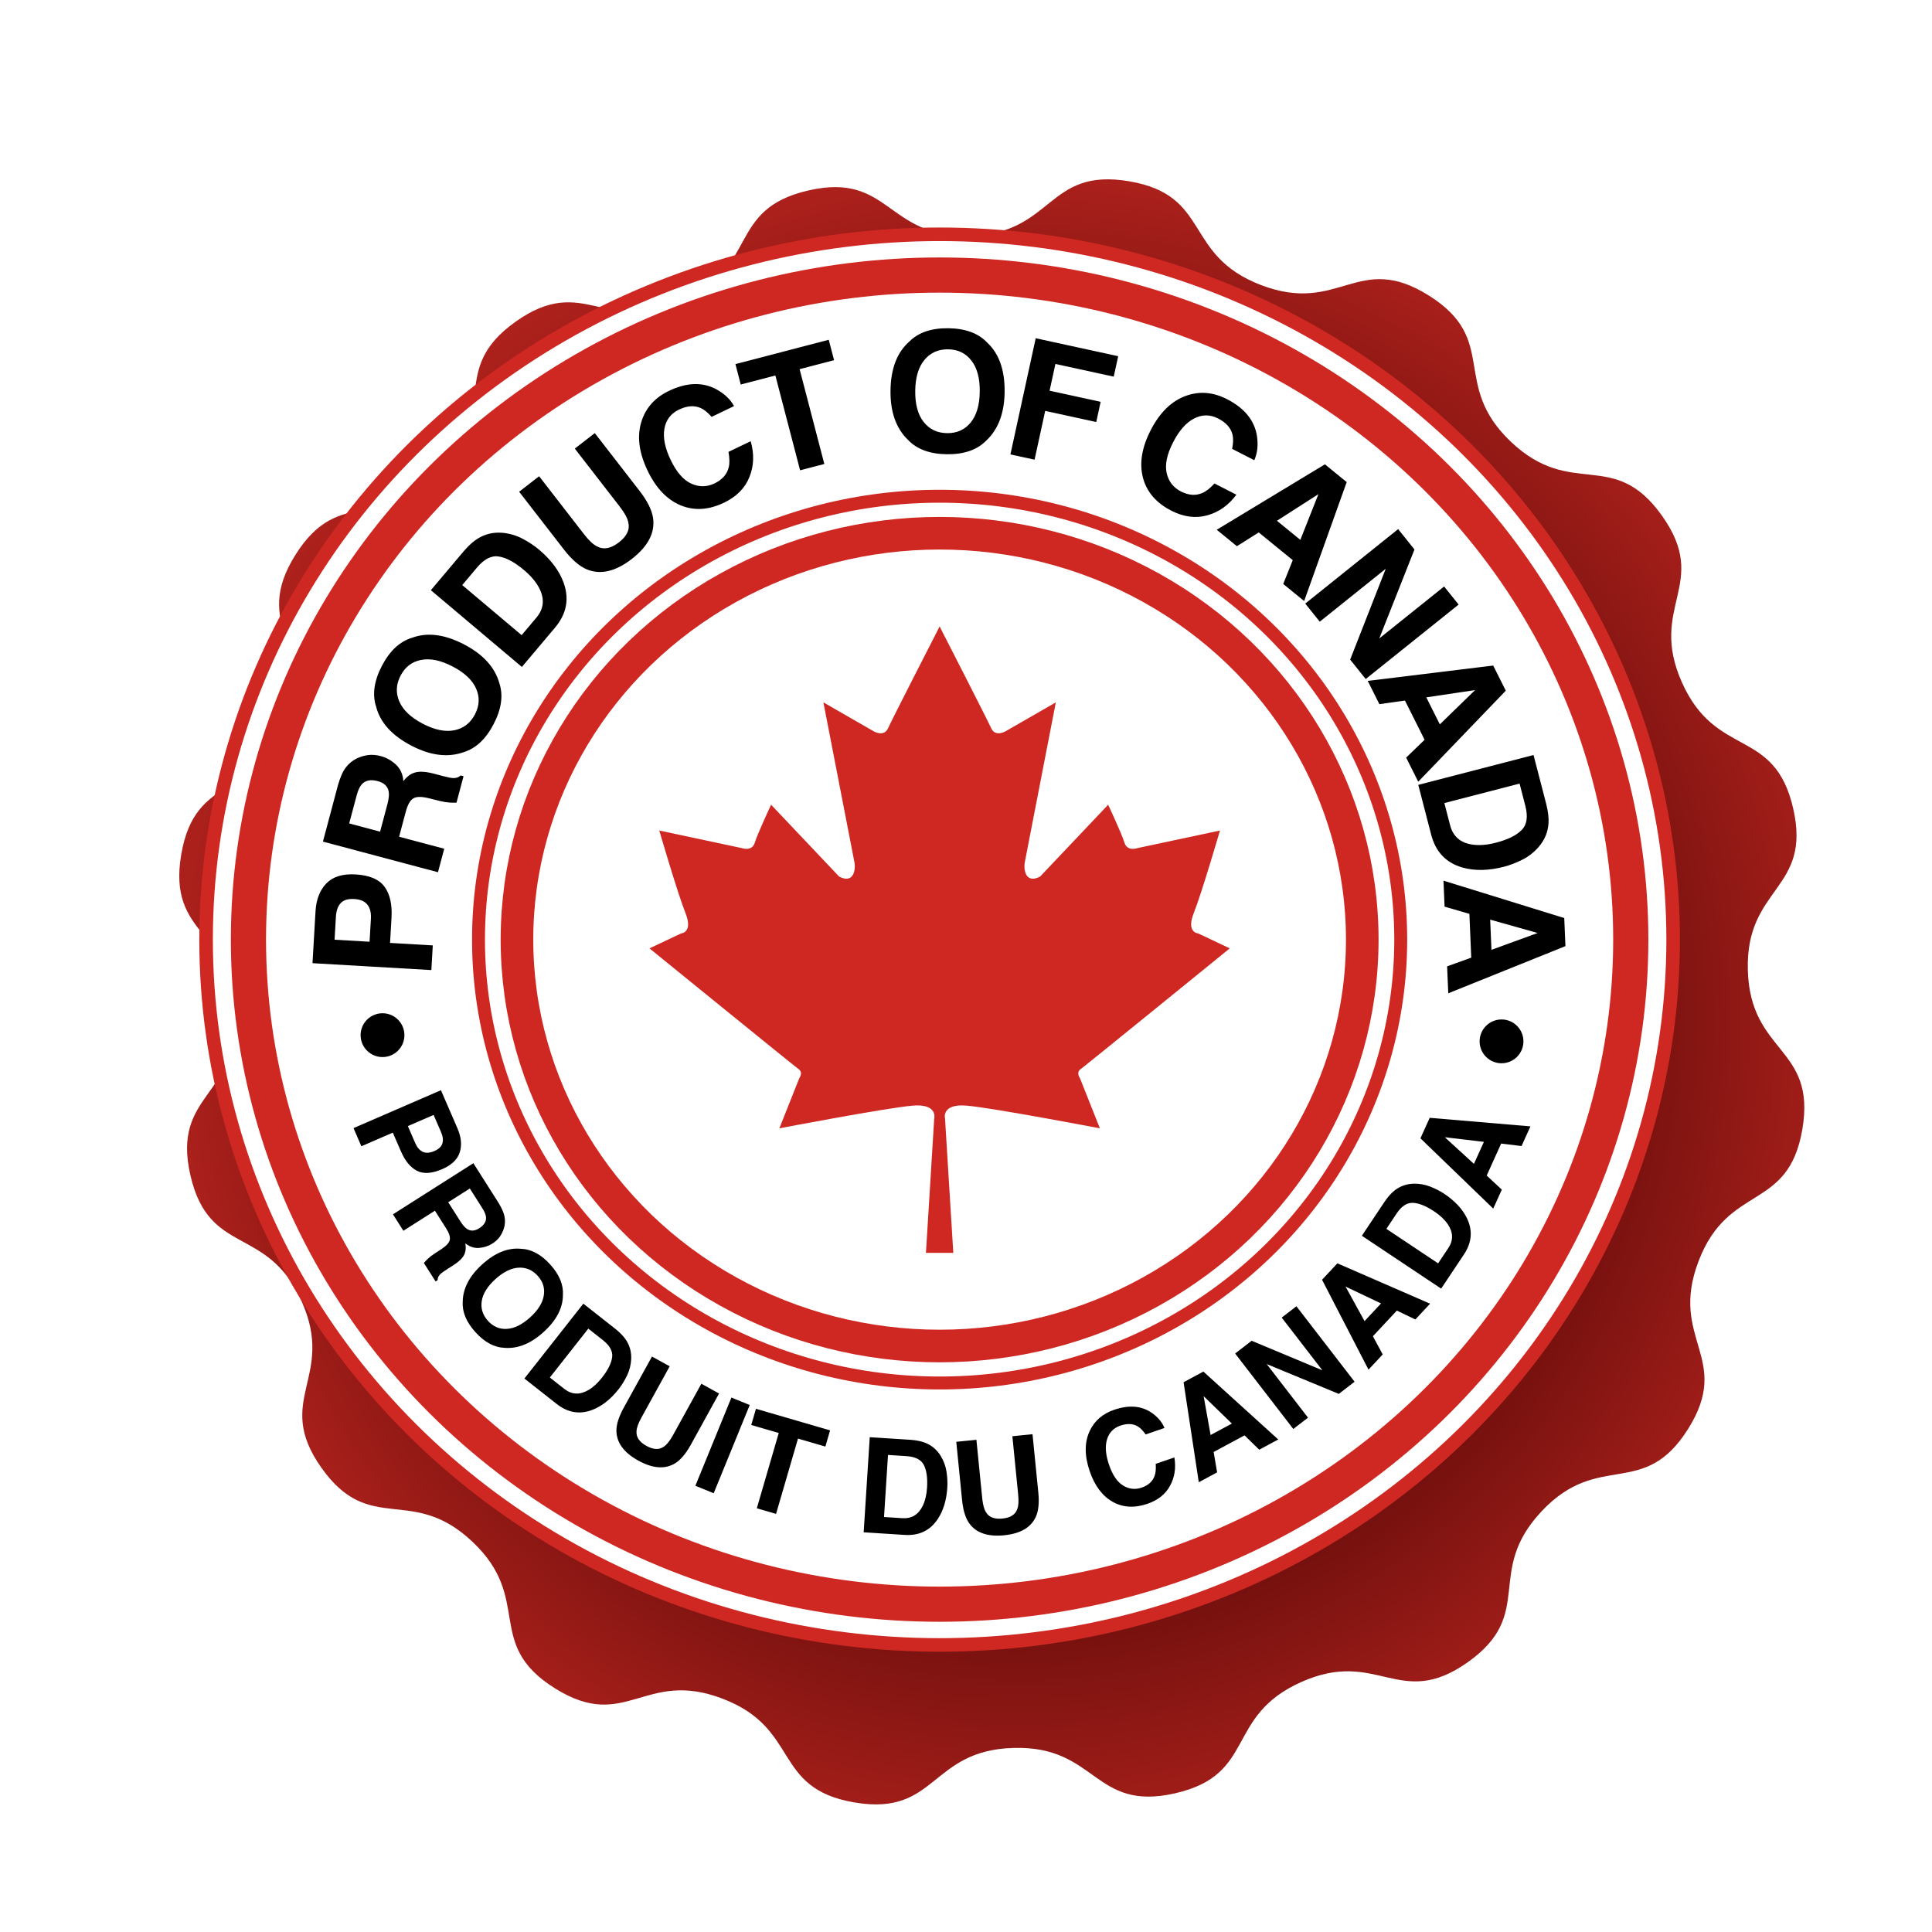
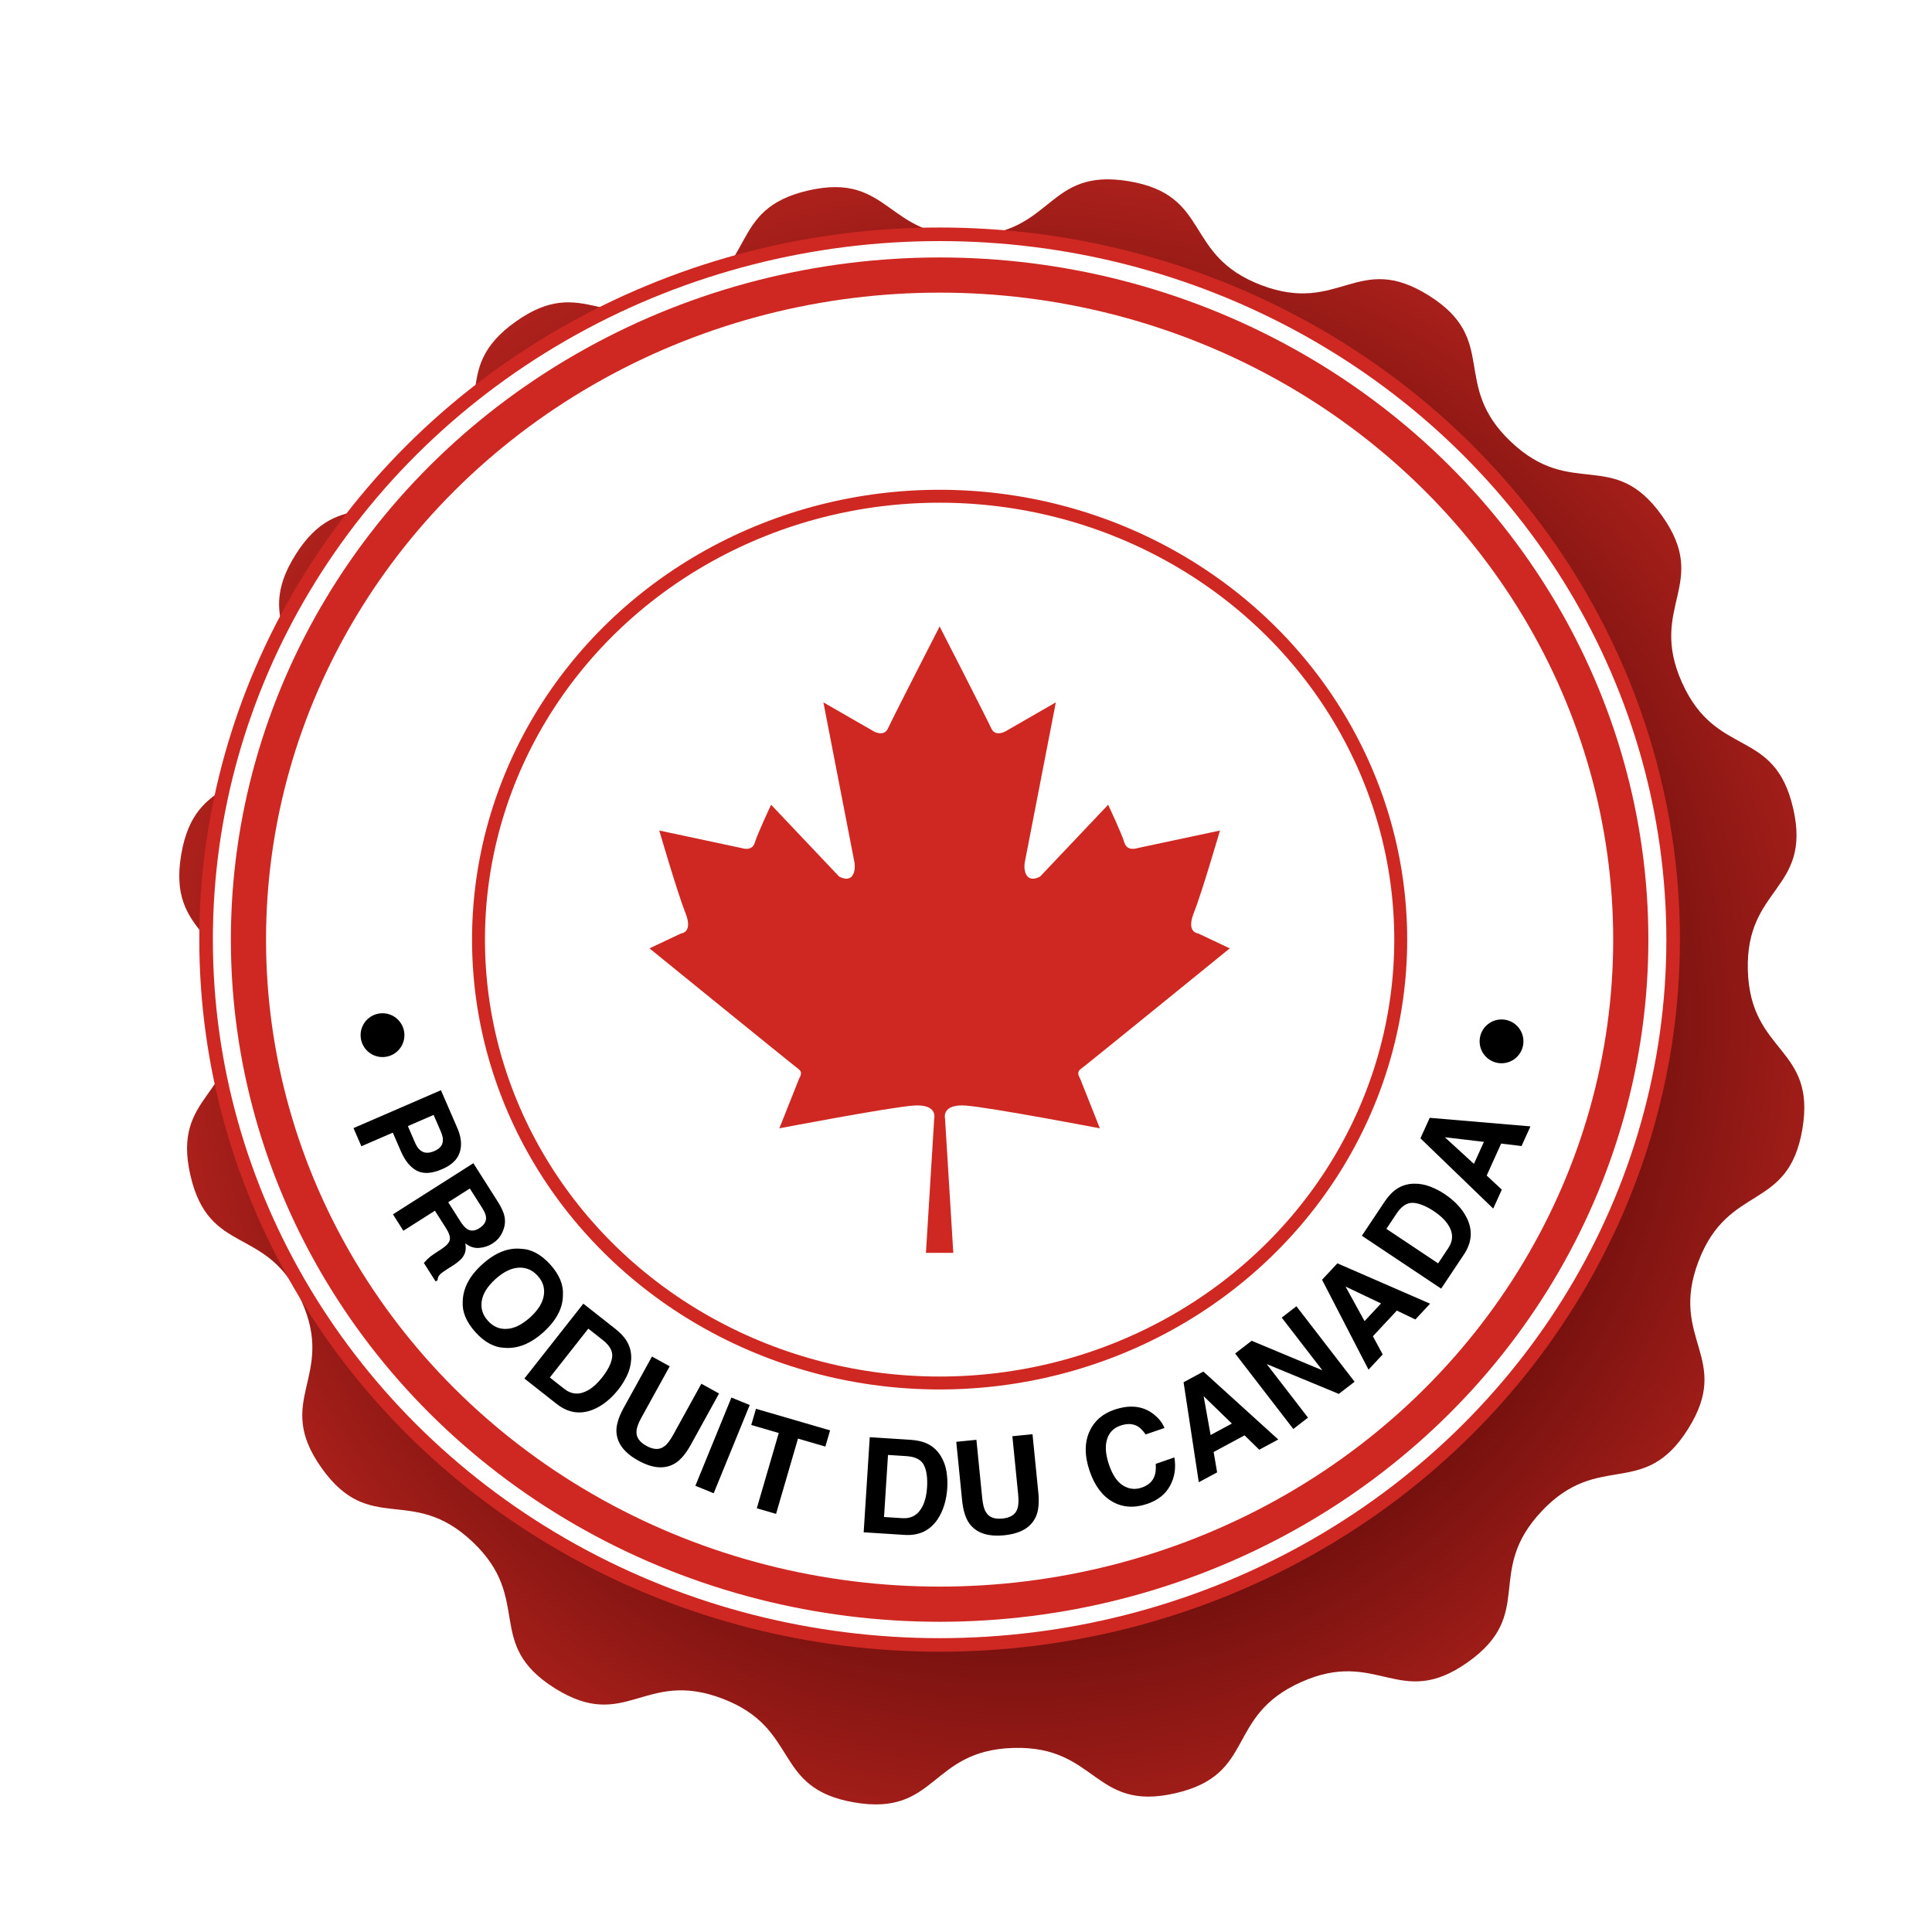
<svg xmlns="http://www.w3.org/2000/svg" xmlns:ns1="http://www.inkscape.org/namespaces/inkscape" xmlns:ns2="http://sodipodi.sourceforge.net/DTD/sodipodi-0.dtd" xmlns:xlink="http://www.w3.org/1999/xlink" width="164.806mm" height="164.806mm" viewBox="0 0 164.806 164.806" version="1.1" id="svg1" xml:space="preserve" ns1:version="1.4 (86a8ad7, 2024-10-11)" ns2:docname="product-of-canada-seal.svg">
  <ns2:namedview id="namedview1" pagecolor="#505050" bordercolor="#eeeeee" borderopacity="1" ns1:showpageshadow="0" ns1:pageopacity="0" ns1:pagecheckerboard="0" ns1:deskcolor="#505050" ns1:document-units="mm" showguides="true" ns1:zoom="0.51981271" ns1:cx="-401.10601" ns1:cy="539.61743" ns1:window-width="2560" ns1:window-height="1369" ns1:window-x="1072" ns1:window-y="84" ns1:window-maximized="1" ns1:current-layer="layer1-0" />
  <defs id="defs1">
    <linearGradient id="linearGradient100" ns1:collect="always">
      <stop style="stop-color:#3a0000;stop-opacity:1;" offset="0.362" id="stop100" />
      <stop style="stop-color:#c72822;stop-opacity:1;" offset="1" id="stop101" />
    </linearGradient>
    <filter style="color-interpolation-filters:sRGB" ns1:label="Drop Shadow" id="filter98" x="-0.078" y="-0.078" width="1.188" height="1.188">
      <feFlood result="flood" in="SourceGraphic" flood-opacity="0.455" flood-color="rgb(4,2,2)" id="feFlood97" />
      <feGaussianBlur result="blur" in="SourceGraphic" stdDeviation="1" id="feGaussianBlur97" />
      <feOffset result="offset" in="blur" dx="1" dy="1" id="feOffset97" />
      <feComposite result="comp1" operator="in" in="flood" in2="offset" id="feComposite97" />
      <feComposite result="fbSourceGraphic" operator="over" in="SourceGraphic" in2="comp1" id="feComposite98" />
      <feColorMatrix result="fbSourceGraphicAlpha" in="fbSourceGraphic" values="0 0 0 -1 0 0 0 0 -1 0 0 0 0 -1 0 0 0 0 1 0" id="feColorMatrix98" />
      <feFlood id="feFlood98" result="flood" in="fbSourceGraphic" flood-opacity="0.455" flood-color="rgb(4,2,2)" />
      <feGaussianBlur id="feGaussianBlur98" result="blur" in="fbSourceGraphic" stdDeviation="1" />
      <feOffset id="feOffset98" result="offset" in="blur" dx="1" dy="1" />
      <feComposite id="feComposite99" result="comp1" operator="in" in="flood" in2="offset" />
      <feComposite id="feComposite100" result="comp2" operator="over" in="fbSourceGraphic" in2="comp1" />
    </filter>
    <radialGradient ns1:collect="always" xlink:href="#linearGradient100" id="radialGradient101" cx="27.274" cy="18.456" fx="27.274" fy="18.456" r="36.625" gradientUnits="userSpaceOnUse" />
  </defs>
  <g ns1:label="Layer 2 - Working Copy w/ Text" ns1:groupmode="layer" id="layer1-0" transform="translate(-255.511,-75.71)" ns1:highlight-color="#3683a9" />
  <g ns1:label="Layer 1 - Final w/ Text to Object" ns1:groupmode="layer" id="layer1" transform="translate(-24.847,-68.347)" ns1:highlight-color="#4ea936">
    <g id="g16-7" transform="matrix(0.737,0,0,0.737,24.72,73.263)" ns1:label="Award" style="fill:none;stroke:#c5c5c5;stroke-opacity:1">
      <path ns2:type="star" style="fill:url(#radialGradient101);fill-opacity:1;stroke:none;stroke-width:3;paint-order:markers fill stroke;filter:url(#filter98)" id="path5-6" ns1:flatsided="false" ns2:sides="16" ns2:cx="26.273834" ns2:cy="17.455902" ns2:r1="28.693708" ns2:r2="31.188814" ns2:arg1="0.75683451" ns2:arg2="0.95318405" ns1:rounded="0.5" ns1:randomized="0" d="m 47.135,37.158 c -2.188,2.317 -0.202,3.88 -2.8,5.725 -2.598,1.845 -3.42,-0.545 -6.328,0.758 -2.908,1.303 -1.671,3.507 -4.777,4.218 -3.106,0.711 -2.951,-1.812 -6.136,-1.721 -3.185,0.091 -2.886,2.601 -6.028,2.069 C 17.923,47.675 19.032,45.403 16.055,44.268 13.077,43.133 12.393,45.567 9.694,43.873 6.995,42.179 8.889,40.505 6.572,38.317 4.255,36.129 2.692,38.115 0.847,35.517 -0.999,32.919 1.392,32.097 0.089,29.189 c -1.303,-2.908 -3.507,-1.671 -4.218,-4.777 -0.711,-3.106 1.812,-2.951 1.721,-6.136 C -2.499,15.09 -5.009,15.389 -4.477,12.247 -3.945,9.106 -1.673,10.215 -0.538,7.237 0.596,4.259 -1.837,3.575 -0.143,0.876 1.551,-1.823 3.225,0.071 5.413,-2.246 c 2.188,-2.317 0.202,-3.88 2.8,-5.725 2.598,-1.845 3.42,0.545 6.328,-0.758 2.908,-1.303 1.671,-3.507 4.777,-4.218 3.106,-0.711 2.951,1.812 6.136,1.721 3.185,-0.091 2.886,-2.601 6.028,-2.069 3.142,0.532 2.033,2.804 5.01,3.939 2.978,1.135 3.662,-1.298 6.361,0.395 2.699,1.694 0.805,3.368 3.122,5.556 2.317,2.188 3.88,0.202 5.725,2.8 1.845,2.598 -0.545,3.42 0.758,6.328 1.303,2.908 3.507,1.671 4.218,4.777 0.711,3.106 -1.812,2.951 -1.721,6.136 0.091,3.185 2.601,2.886 2.069,6.028 -0.532,3.142 -2.804,2.033 -3.939,5.01 -1.135,2.978 1.298,3.662 -0.395,6.361 -1.694,2.699 -3.368,0.805 -5.556,3.122 z" transform="matrix(3.051,0,0,3.051,28.704,48.772)" />
    </g>
    <ellipse style="fill:#ffffff;stroke:#cf2822;stroke-opacity:1;fill-opacity:1;stroke-width:1.623;stroke-dasharray:none;paint-order:markers fill stroke" id="path16-5-3" cx="121.744" cy="71.172" rx="87.76" ry="84.385" transform="matrix(0.713,2.0073273e-4,-2.0073273e-4,0.713,18.21,97.73)" />
    <ellipse style="fill:none;stroke:#cf2822;stroke-opacity:1;fill-opacity:0.992;stroke-width:4.208;stroke-dasharray:none;paint-order:markers fill stroke" id="path16-5" cx="121.724" cy="71.206" rx="82.691" ry="79.51" transform="matrix(0.713,0,0,0.713,18.21,97.73)" />
    <ellipse style="fill:#ffffff;stroke:#cf2822;stroke-opacity:1;fill-opacity:1;stroke-width:1.546;stroke-dasharray:none;paint-order:markers fill stroke" id="path16-5-3-1" cx="121.724" cy="71.206" rx="55.168" ry="53.046" transform="matrix(0.713,0,0,0.713,18.21,97.73)" />
-     <ellipse style="fill:none;stroke:#cf2822;stroke-opacity:1;fill-opacity:0.992;stroke-width:3.901;stroke-dasharray:none;paint-order:markers fill stroke" id="path16-5-38" cx="121.724" cy="71.206" rx="50.566" ry="48.621" transform="matrix(0.713,0,0,0.713,18.21,97.73)" />
    <circle style="fill:#000000;stroke:none;stroke-opacity:1;fill-opacity:1;stroke-width:2.377;stroke-dasharray:none;paint-order:markers fill stroke" id="path20" cx="55.072" cy="82.636" r="2.621" transform="matrix(0.713,0,0,0.713,18.21,97.73)" />
    <circle style="fill:#000000;stroke:none;stroke-opacity:1;fill-opacity:1;stroke-width:2.377;stroke-dasharray:none;paint-order:markers fill stroke" id="path20-1" cx="188.951" cy="83.378" r="2.621" transform="matrix(0.713,0,0,0.713,18.21,97.73)" />
    <path id="path17" style="fill:#cf2822;stroke:none;stroke-opacity:1;fill-opacity:1;stroke-width:3.914;paint-order:markers fill stroke" d="m 105.007,121.776 c 0,0 -0.006,0.011 -0.007,0.013 -0.002,-0.002 -0.007,-0.013 -0.007,-0.013 v 0.025 c -0.016,0.031 -0.044,0.086 -0.045,0.088 v -0.026 l -0.029,0.083 c -0.164,0.321 -3.97,7.741 -4.315,8.517 -0.352,0.792 -1.233,0.264 -1.233,0.264 l -4.285,-2.465 2.648,13.641 -0.004,6.8e-4 c 0.003,0.002 0.007,0.012 0.009,0.026 0.001,0.009 0.004,0.017 0.005,0.028 l 6.79e-4,0.006 c 0.017,0.106 0.032,0.338 0.003,0.565 l -0.005,0.013 c -0.205,1.262 -1.321,0.572 -1.321,0.572 l -5.797,-6.12 c 0,0 -1.159,2.465 -1.394,3.243 -0.235,0.778 -1.115,0.454 -1.115,0.454 l -7.03,-1.497 c 0,0 1.556,5.342 2.231,7.03 0.675,1.688 -0.367,1.746 -0.367,1.746 l -2.7,1.276 c 0,0 12.312,10.008 12.723,10.302 0.411,0.294 0.059,0.763 0.059,0.763 l -1.702,4.286 c 0,0 9.216,-1.761 11.388,-1.937 2.172,-0.176 1.82,1.115 1.82,1.115 l -0.705,11.446 h 1.115 v -0.005 h 0.104 v 0.005 h 1.115 l -0.705,-11.446 c 0,0 -0.352,-1.291 1.82,-1.115 2.172,0.176 11.388,1.937 11.388,1.937 l -1.702,-4.286 c 0,0 -0.352,-0.47 0.059,-0.763 0.411,-0.293 12.723,-10.302 12.723,-10.302 l -2.7,-1.276 c 0,0 -1.043,-0.059 -0.367,-1.746 0.675,-1.688 2.231,-7.03 2.231,-7.03 l -7.03,1.497 c 0,0 -0.88,0.323 -1.115,-0.454 -0.235,-0.778 -1.394,-3.243 -1.394,-3.243 l -5.797,6.12 c 0,0 -1.115,0.69 -1.321,-0.572 l -0.002,-0.007 c -0.03,-0.207 -0.021,-0.421 -0.007,-0.542 l 0.019,-0.095 c 8.2e-4,-0.002 0.002,-0.005 0.002,-0.006 l -0.002,-6.8e-4 2.646,-13.63 -4.285,2.465 c 0,0 -0.881,0.528 -1.233,-0.264 -0.345,-0.776 -4.15,-8.196 -4.315,-8.517 l -0.029,-0.083 v 0.026 c -0.002,-0.002 -0.03,-0.058 -0.045,-0.088 z" ns1:label="Maple Leaf" transform="translate(-2.6729167e-6)" />
    <g id="g66" ns1:label="Text" style="fill:none;stroke:none;stroke-opacity:1" transform="translate(-1.8791667e-6,0.529)">
      <g id="g68" ns1:label="English">
        <circle style="fill:none;fill-opacity:1;stroke:none;stroke-width:0.875;stroke-dasharray:none;stroke-opacity:1;paint-order:markers fill stroke" id="path66" cx="149.5" cy="-105" r="43.222" transform="rotate(90)" ns1:label="path66" />
-         <path d="m 55.059,144.507 q -0.791,-0.046 -1.152,0.354 -0.361,0.393 -0.405,1.143 l -0.115,1.974 2.985,0.173 0.115,-1.974 q 0.044,-0.75 -0.297,-1.184 -0.34,-0.441 -1.131,-0.487 z m 0.108,-2.099 q 1.795,0.104 2.485,1.055 0.69,0.951 0.592,2.636 l -0.125,2.153 3.646,0.212 -0.122,2.105 -10.139,-0.589 0.257,-4.416 q 0.089,-1.527 0.926,-2.389 0.837,-0.862 2.481,-0.767 z m -0.533,-4.35 2.637,0.702 0.619,-2.324 q 0.184,-0.692 0.117,-1.081 -0.117,-0.687 -0.942,-0.907 -0.892,-0.237 -1.356,0.274 -0.262,0.287 -0.439,0.953 z m -0.957,-3.264 q 0.295,-1.027 0.675,-1.517 0.382,-0.497 0.937,-0.763 0.458,-0.22 0.96,-0.286 0.502,-0.066 1.082,0.088 0.699,0.186 1.284,0.72 0.579,0.532 0.642,1.419 0.454,-0.606 1.034,-0.751 0.576,-0.153 1.608,0.121 l 0.659,0.175 q 0.672,0.179 0.926,0.19 0.401,0.021 0.659,-0.224 l 0.246,0.066 -0.601,2.257 q -0.351,0.006 -0.561,-0.007 -0.434,-0.03 -0.869,-0.139 l -0.916,-0.229 q -0.942,-0.237 -1.344,0.013 -0.4,0.243 -0.641,1.149 l -0.564,2.117 3.849,1.024 -0.533,2.004 -9.814,-2.612 z m 11.684,-6.038 q 0.583,-1.118 0.098,-2.202 -0.481,-1.09 -2.003,-1.883 -1.515,-0.79 -2.684,-0.559 -1.172,0.221 -1.754,1.339 -0.583,1.118 -0.105,2.214 0.478,1.096 1.999,1.889 1.522,0.793 2.693,0.557 1.172,-0.236 1.755,-1.354 z m -0.924,-5.966 q 2.426,1.264 3.005,3.298 0.519,1.568 -0.487,3.499 -1.006,1.931 -2.589,2.404 -2.002,0.697 -4.428,-0.567 -2.475,-1.289 -3.002,-3.305 -0.519,-1.568 0.487,-3.499 1.006,-1.931 2.589,-2.404 1.95,-0.716 4.425,0.573 z m -7.014,1.831 z m 6.854,-6.895 5.067,4.273 1.261,-1.496 q 0.968,-1.148 0.218,-2.556 -0.413,-0.772 -1.271,-1.496 -1.185,-0.999 -2.133,-1.158 -0.948,-0.169 -1.881,0.937 z m 0.144,-2.907 q 0.619,-0.713 1.181,-1.059 0.957,-0.59 2.1,-0.492 0.921,0.083 1.72,0.504 0.799,0.421 1.41,0.936 1.549,1.306 2.099,2.834 0.738,2.064 -0.746,3.824 l -2.82,3.345 -7.764,-6.547 z m 4.71,-5.054 1.705,-1.321 3.823,4.935 q 0.641,0.828 1.133,1.057 0.828,0.439 1.852,-0.354 1.019,-0.789 0.8,-1.701 -0.099,-0.533 -0.741,-1.361 l -3.823,-4.935 1.705,-1.321 3.823,4.935 q 0.992,1.28 1.147,2.302 0.272,1.881 -1.814,3.497 -2.086,1.616 -3.845,0.887 -0.95,-0.406 -1.942,-1.686 z m 3.23,-2.502 z m 7.731,0.711 q -1.152,-2.397 -0.49,-4.313 0.575,-1.667 2.301,-2.497 2.31,-1.11 4.107,-0.108 0.999,0.567 1.454,1.403 l -1.913,0.919 q -0.503,-0.569 -0.956,-0.764 -0.808,-0.345 -1.833,0.147 -1.043,0.501 -1.24,1.636 -0.199,1.128 0.541,2.668 0.74,1.54 1.744,2.006 1.007,0.456 1.988,-0.015 1.006,-0.483 1.218,-1.395 0.122,-0.494 -0.026,-1.295 l 1.894,-0.91 q 0.471,1.616 -0.103,3.046 -0.568,1.427 -2.164,2.194 -1.975,0.949 -3.714,0.225 -1.742,-0.73 -2.808,-2.947 z m 1.704,-6.889 z m 13.746,-4.282 0.454,1.74 -2.94,0.767 2.109,8.087 -2.067,0.539 -2.109,-8.087 -2.954,0.77 -0.454,-1.74 z m 10.094,7.964 q 1.261,0.016 2.01,-0.905 0.756,-0.921 0.777,-2.636 0.021,-1.709 -0.711,-2.648 -0.726,-0.946 -1.986,-0.962 -1.261,-0.016 -2.023,0.905 -0.763,0.921 -0.784,2.636 -0.021,1.716 0.718,2.655 0.739,0.939 2,0.955 z m 4.909,-3.515 q -0.034,2.735 -1.589,4.17 -1.165,1.171 -3.342,1.144 -2.177,-0.027 -3.313,-1.226 -1.525,-1.473 -1.491,-4.208 0.035,-2.79 1.595,-4.17 1.165,-1.171 3.342,-1.144 2.177,0.027 3.313,1.226 1.519,1.418 1.484,4.208 z m -4.797,-5.435 z m 7.449,0.853 7.035,1.533 -0.38,1.744 -4.975,-1.084 -0.497,2.282 4.356,0.949 -0.375,1.723 -4.356,-0.949 -0.906,4.161 -2.06,-0.449 z m 9.792,7.873 q 1.211,-2.368 3.137,-3 1.675,-0.551 3.381,0.321 2.282,1.167 2.571,3.204 0.153,1.138 -0.237,2.007 l -1.889,-0.967 q 0.149,-0.744 0.03,-1.223 -0.214,-0.852 -1.226,-1.37 -1.031,-0.527 -2.052,0.003 -1.019,0.524 -1.797,2.045 -0.778,1.521 -0.542,2.602 0.246,1.078 1.215,1.574 0.994,0.508 1.848,0.125 0.467,-0.202 1.015,-0.804 l 1.871,0.957 q -1.002,1.353 -2.488,1.761 -1.48,0.412 -3.056,-0.395 -1.951,-0.998 -2.427,-2.82 -0.473,-1.829 0.647,-4.018 z m 6.516,-2.812 z m 4.268,10.51 1.997,1.628 1.543,-3.898 z m 4.094,-4.814 1.858,1.515 -3.63,10.144 -1.784,-1.454 0.812,-2.032 -2.9,-2.364 -1.864,1.174 -1.72,-1.402 z m 0.919,0.749 z m 5.328,4.777 1.392,1.737 -3.003,7.59 5.532,-4.434 1.237,1.543 -7.925,6.352 -1.327,-1.656 3.035,-7.748 -5.629,4.512 -1.237,-1.543 z m 2.645,3.267 z m -0.244,11.085 1.155,2.304 3.005,-2.924 z m 5.707,-2.714 1.074,2.144 -7.468,7.766 -1.031,-2.057 1.573,-1.521 -1.676,-3.345 -2.181,0.307 -0.994,-1.983 z m 0.531,1.06 z m 1.72,9.01 -6.417,1.662 0.491,1.894 q 0.377,1.454 1.959,1.656 0.868,0.11 1.955,-0.172 1.501,-0.389 2.178,-1.07 0.686,-0.676 0.323,-2.077 z m 2.288,1.799 q 0.223,0.917 0.18,1.576 -0.072,1.122 -0.814,1.997 -0.601,0.704 -1.406,1.112 -0.805,0.408 -1.579,0.608 -1.961,0.508 -3.526,0.073 -2.111,-0.592 -2.688,-2.82 l -1.097,-4.235 9.832,-2.547 z m -4.797,9.806 0.109,2.575 3.939,-1.436 z m 6.318,-0.137 0.102,2.396 -9.995,4.024 -0.098,-2.299 2.058,-0.742 -0.158,-3.738 -2.116,-0.614 -0.094,-2.217 z m 0.05,1.184 z" id="text66" style="font-weight:bold;font-size:14.111px;line-height:1;font-family:Helvetica;-inkscape-font-specification:'Helvetica Bold';text-align:center;letter-spacing:-1.066px;word-spacing:-0.024px;text-anchor:middle;fill:#000000;stroke-width:0.8;paint-order:markers fill stroke" aria-label="PRODUCT OF CANADA" />
      </g>
      <g id="g67" ns1:label="French" transform="matrix(1.035,0,0,1.035,-3.628,-6.054)">
-         <circle style="fill:none;fill-opacity:1;stroke:none;stroke-width:1.045;stroke-dasharray:none;stroke-opacity:1;paint-order:markers fill stroke" id="path66-0" cx="-146.372" cy="-105.088" r="51.595" ns1:label="path66" transform="matrix(0,-1,-1,0,0,0)" />
        <path d="m 63.305,166.244 q 0.562,-0.244 0.672,-0.646 0.112,-0.397 -0.119,-0.93 l -0.608,-1.403 -2.122,0.92 0.608,1.403 q 0.231,0.533 0.617,0.714 0.388,0.186 0.951,-0.058 z m 0.656,1.487 q -1.276,0.553 -2.084,0.137 -0.808,-0.416 -1.327,-1.614 l -0.663,-1.53 -2.591,1.123 -0.648,-1.496 7.206,-3.124 1.36,3.139 q 0.47,1.085 0.193,1.972 -0.278,0.887 -1.446,1.393 z m 2.274,1.598 -1.781,1.132 0.997,1.569 q 0.297,0.468 0.554,0.633 0.452,0.294 1.009,-0.061 0.603,-0.383 0.555,-0.915 -0.026,-0.299 -0.312,-0.749 z m 2.357,1.166 q 0.43,0.706 0.509,1.179 0.083,0.478 -0.057,0.933 -0.115,0.376 -0.34,0.696 -0.226,0.32 -0.617,0.569 -0.472,0.3 -1.082,0.353 -0.606,0.05 -1.143,-0.378 0.107,0.576 -0.115,0.982 -0.214,0.408 -0.911,0.851 l -0.445,0.283 q -0.454,0.289 -0.593,0.428 -0.222,0.217 -0.218,0.492 l -0.166,0.106 -0.969,-1.524 q 0.18,-0.203 0.298,-0.316 0.244,-0.231 0.534,-0.421 l 0.61,-0.401 q 0.628,-0.412 0.697,-0.771 0.071,-0.355 -0.317,-0.966 l -0.909,-1.43 -2.599,1.652 -0.86,-1.354 6.628,-4.213 z m -0.865,9.739 q 0.654,0.723 1.57,0.664 0.919,-0.056 1.904,-0.945 0.98,-0.886 1.128,-1.795 0.155,-0.909 -0.499,-1.632 -0.654,-0.723 -1.577,-0.672 -0.923,0.052 -1.907,0.941 -0.984,0.89 -1.128,1.803 -0.144,0.913 0.51,1.636 z m 4.574,0.936 q -1.569,1.419 -3.2,1.291 -1.277,-0.045 -2.406,-1.294 -1.129,-1.249 -1.046,-2.524 0.034,-1.639 1.603,-3.058 1.601,-1.447 3.203,-1.287 1.277,0.045 2.406,1.294 1.129,1.249 1.046,2.524 -0.005,1.607 -1.606,3.054 z m 0.56,-5.578 z m 3.139,5.286 -3.17,4.028 1.189,0.936 q 0.913,0.718 1.981,0.102 0.586,-0.339 1.123,-1.022 0.741,-0.942 0.84,-1.678 0.106,-0.737 -0.774,-1.429 z m 2.25,0.035 q 0.567,0.46 0.849,0.885 0.481,0.724 0.435,1.61 -0.04,0.714 -0.345,1.342 -0.305,0.628 -0.687,1.114 -0.969,1.231 -2.135,1.696 -1.576,0.624 -2.975,-0.477 l -2.659,-2.093 4.858,-6.171 z m 2.998,2.264 1.46,0.805 -2.331,4.227 q -0.391,0.709 -0.403,1.128 -0.058,0.723 0.82,1.206 0.873,0.481 1.453,0.046 0.348,-0.234 0.739,-0.943 l 2.331,-4.227 1.46,0.805 -2.331,4.227 q -0.605,1.097 -1.282,1.52 -1.252,0.77 -3.039,-0.215 -1.787,-0.985 -1.809,-2.457 -0.004,-0.799 0.601,-1.896 z m 2.767,1.525 z m 2.319,9.742 -1.509,-0.617 2.97,-7.27 1.509,0.617 z m 2.274,-7.722 z m 7.319,2.54 -0.389,1.335 -2.256,-0.657 -1.808,6.205 -1.586,-0.462 1.808,-6.205 -2.266,-0.66 0.389,-1.335 z m 4.773,2.026 -0.327,5.115 1.51,0.097 q 1.159,0.074 1.69,-1.04 0.29,-0.611 0.345,-1.478 0.076,-1.196 -0.26,-1.859 -0.331,-0.667 -1.448,-0.739 z m 1.874,-1.247 q 0.728,0.057 1.201,0.248 0.807,0.324 1.271,1.08 0.372,0.611 0.477,1.301 0.105,0.69 0.066,1.307 -0.1,1.563 -0.797,2.608 -0.944,1.408 -2.72,1.294 l -3.377,-0.216 0.501,-7.838 z m 3.753,0.164 1.66,-0.165 0.478,4.804 q 0.08,0.806 0.308,1.158 0.362,0.628 1.359,0.529 0.991,-0.099 1.223,-0.786 0.154,-0.39 0.074,-1.196 l -0.478,-4.804 1.66,-0.165 0.478,4.804 q 0.124,1.246 -0.194,1.979 -0.594,1.344 -2.625,1.546 -2.031,0.202 -2.884,-0.998 -0.456,-0.656 -0.58,-1.902 z m 3.144,-0.313 z m 7.856,2.744 q -0.668,-1.945 0.013,-3.357 0.592,-1.229 1.993,-1.71 1.875,-0.644 3.164,0.288 0.716,0.526 0.99,1.209 l -1.552,0.533 q -0.335,-0.482 -0.665,-0.673 -0.589,-0.338 -1.421,-0.053 -0.847,0.291 -1.1,1.144 -0.255,0.848 0.174,2.098 0.429,1.25 1.158,1.698 0.732,0.442 1.528,0.168 0.816,-0.28 1.061,-0.962 0.138,-0.369 0.097,-0.997 l 1.537,-0.528 q 0.215,1.284 -0.355,2.33 -0.565,1.045 -1.86,1.489 -1.603,0.55 -2.873,-0.163 -1.272,-0.718 -1.89,-2.517 z m 1.932,-5.136 z m 8.029,2.146 1.755,-0.944 -2.328,-2.257 z m -2.227,-4.35 1.633,-0.879 6.171,5.597 -1.567,0.843 -1.211,-1.182 -2.548,1.371 0.287,1.679 -1.511,0.813 z m 0.807,-0.434 z m 3.443,-1.934 1.363,-1.051 5.825,2.433 -3.348,-4.342 1.211,-0.934 4.795,6.22 -1.3,1.002 -5.946,-2.46 3.406,4.418 -1.211,0.934 z m 2.564,-1.997 z m 8.102,-0.673 1.36,-1.457 -2.928,-1.392 z m -3.502,-3.408 1.265,-1.355 7.639,3.326 -1.214,1.301 -1.526,-0.732 -1.974,2.115 0.809,1.499 -1.171,1.254 z m 0.625,-0.67 z m 4.676,-3.526 4.265,2.843 0.839,-1.259 q 0.644,-0.966 -0.055,-1.983 -0.384,-0.557 -1.107,-1.039 -0.997,-0.665 -1.739,-0.705 -0.743,-0.047 -1.364,0.884 z m -0.142,-2.246 q 0.414,-0.601 0.816,-0.916 0.684,-0.536 1.571,-0.56 0.715,-0.016 1.365,0.238 0.65,0.254 1.164,0.597 1.303,0.869 1.859,1.995 0.746,1.522 -0.241,3.003 l -1.877,2.815 -6.535,-4.357 z m 7.358,-3.109 0.822,-1.815 -3.22,-0.381 z m -4.409,-2.107 0.765,-1.689 8.302,0.705 -0.734,1.621 -1.68,-0.205 -1.193,2.636 1.247,1.161 -0.707,1.563 z m 0.378,-0.835 z" id="text66-2" style="font-weight:bold;font-size:10.912px;line-height:1;font-family:Helvetica;-inkscape-font-specification:'Helvetica Bold';text-align:center;letter-spacing:0.529px;word-spacing:-0.024px;text-anchor:middle;fill:#000000;stroke-width:0.8;paint-order:markers fill stroke" aria-label="PRODUIT DU CANADA" />
      </g>
    </g>
  </g>
</svg>